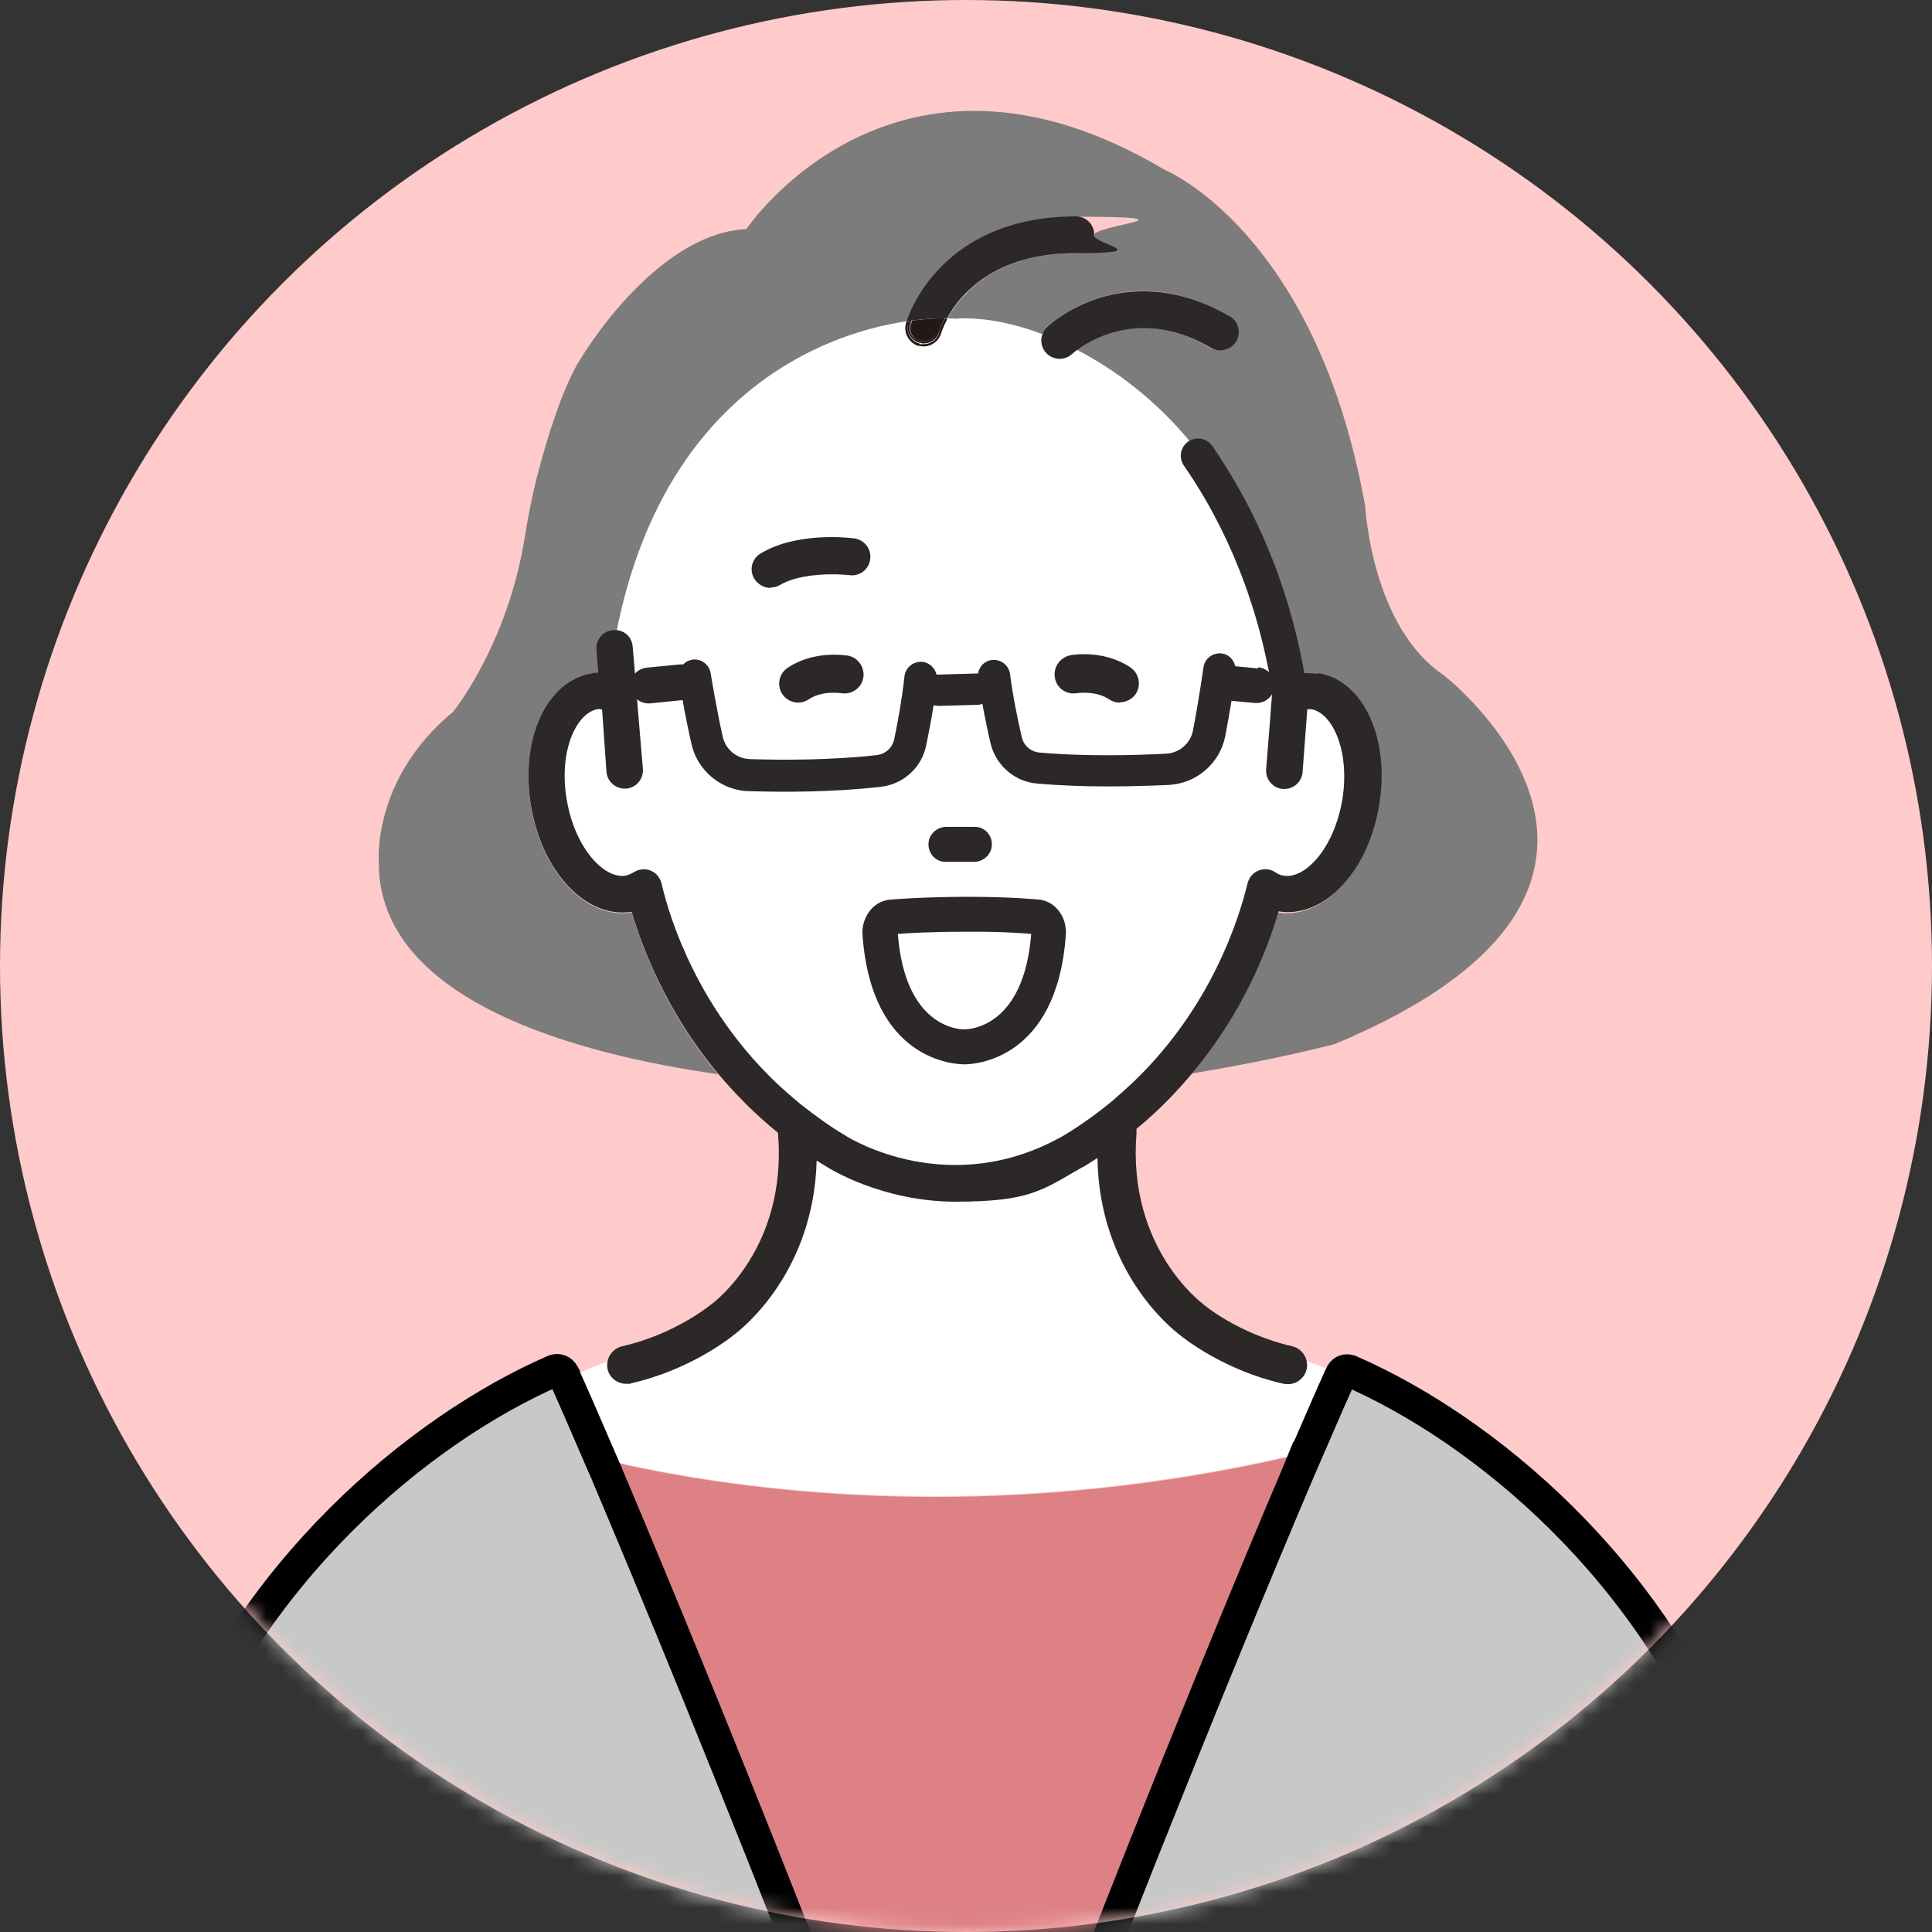
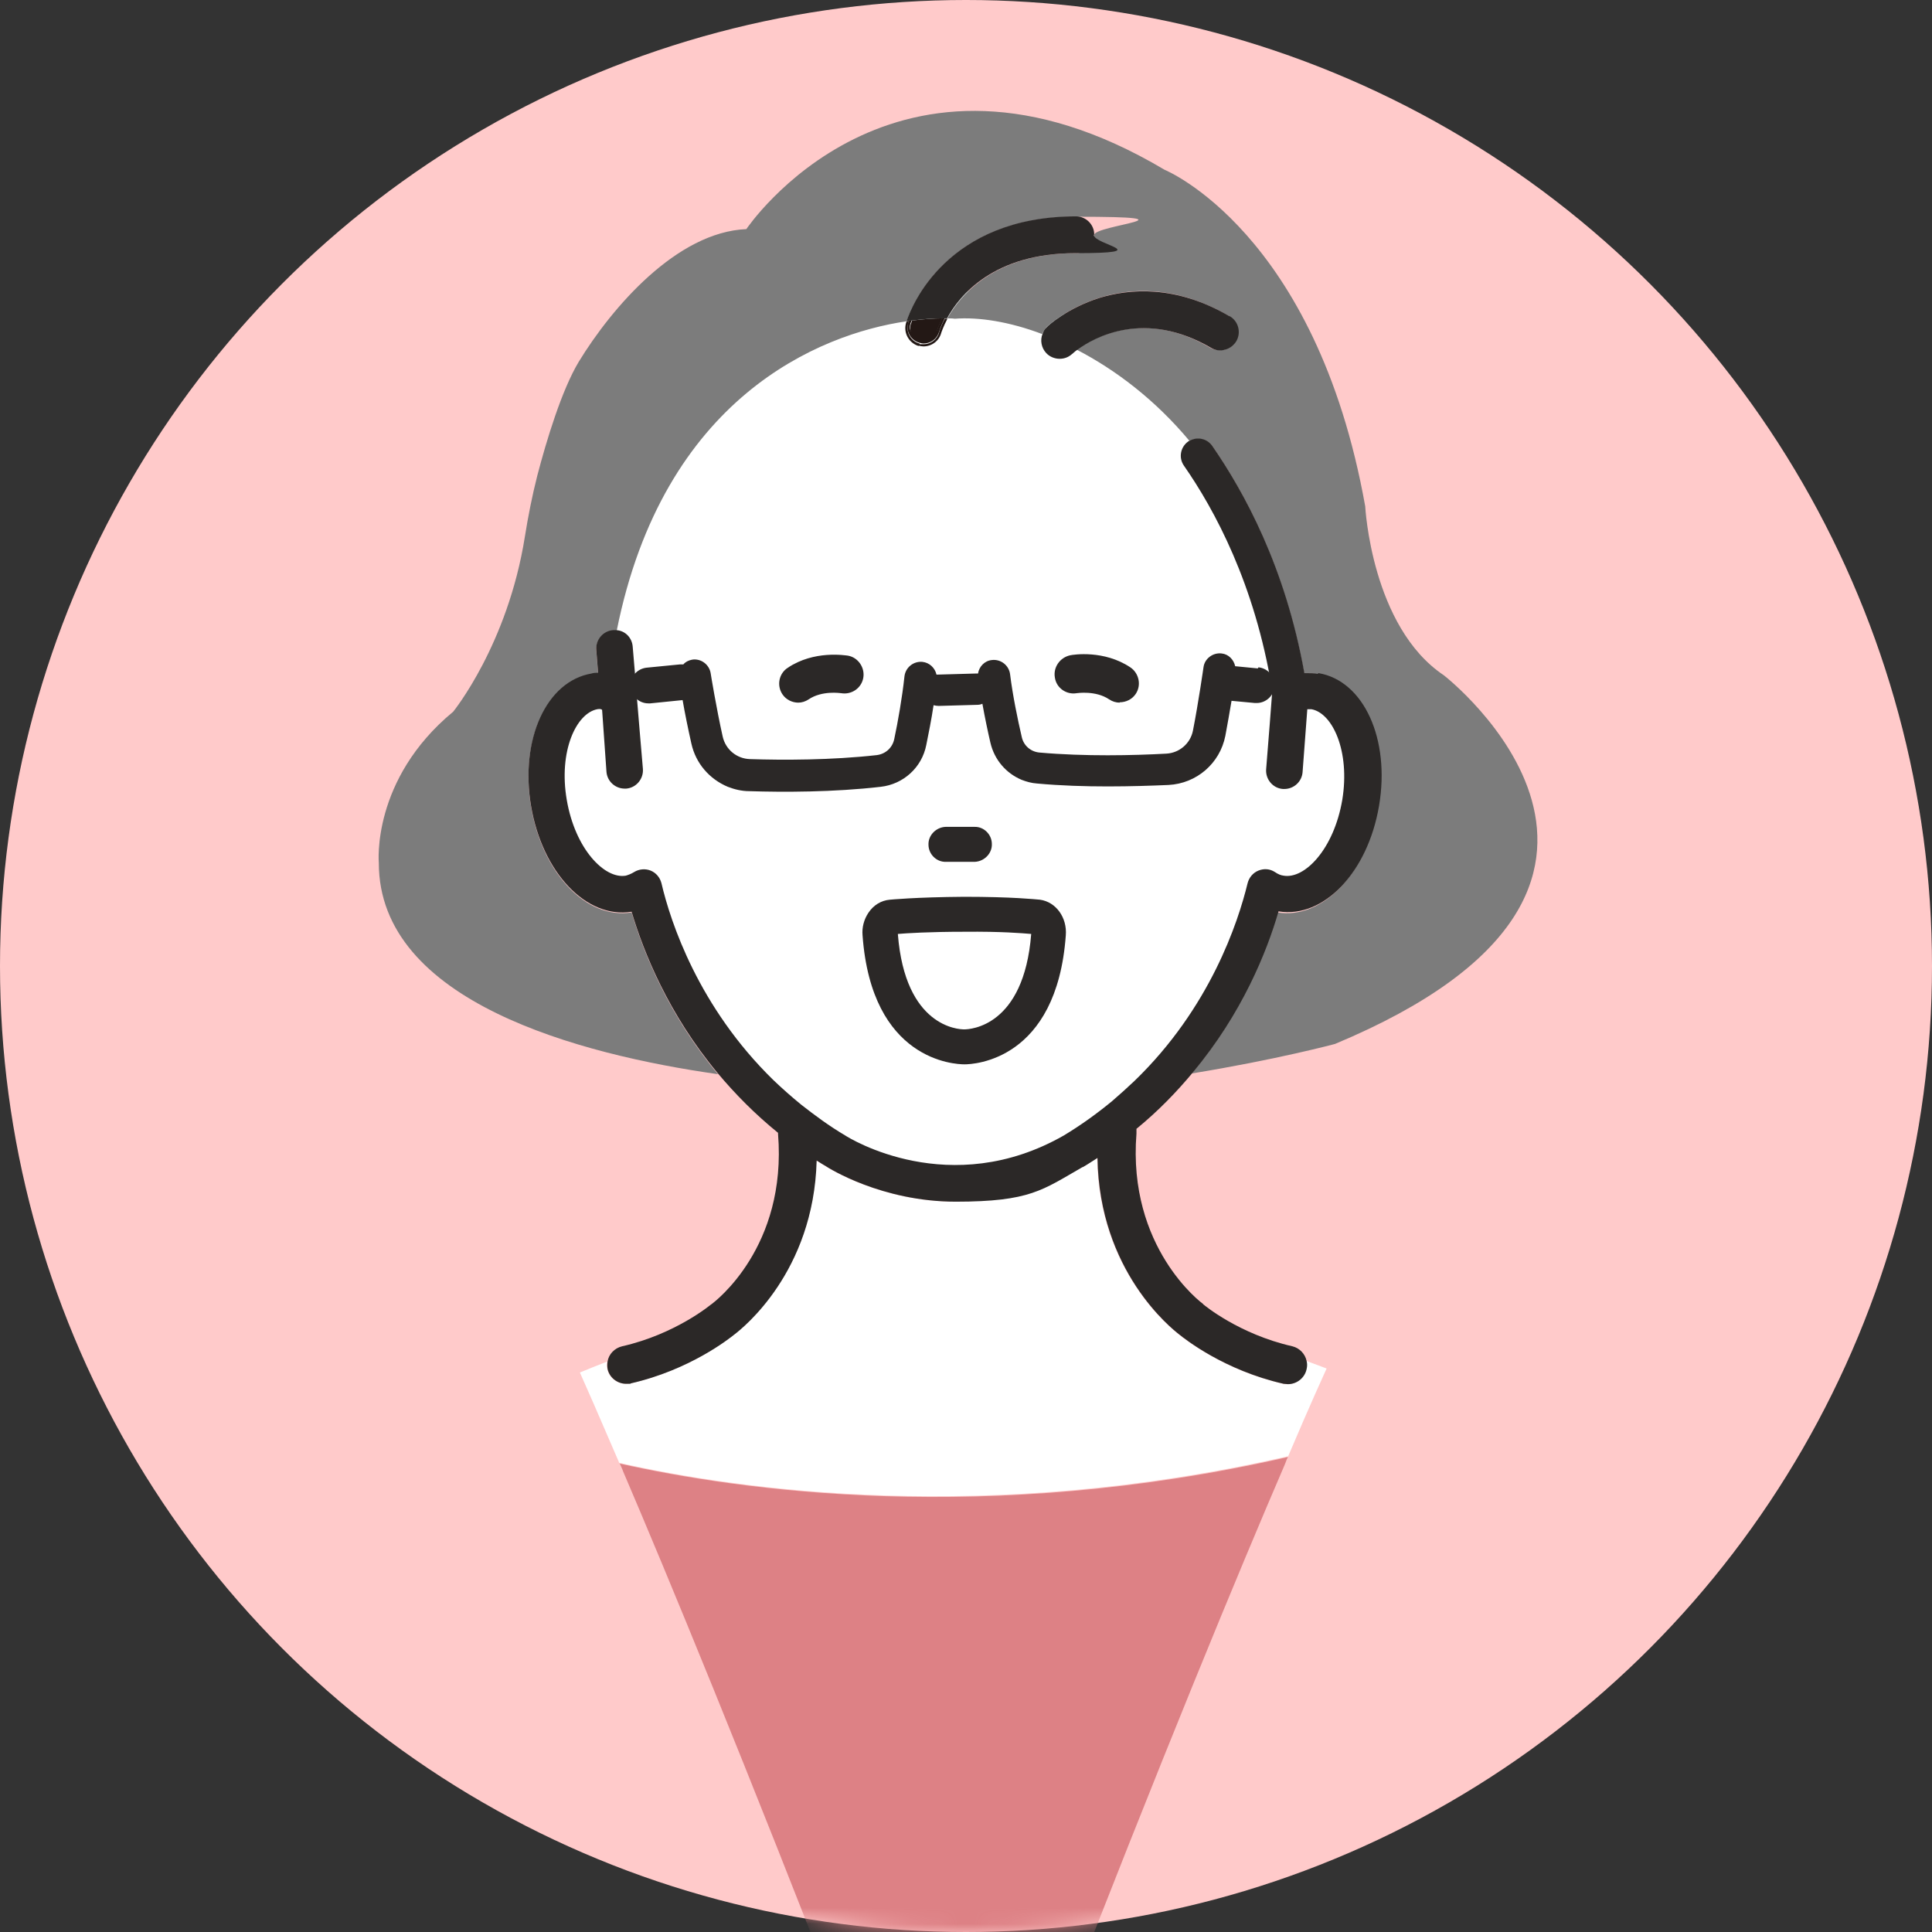
<svg xmlns="http://www.w3.org/2000/svg" width="120" height="120" viewBox="0 0 120 120" fill="none">
  <rect x="0" y="0" width="120" height="120" fill="#333333" stroke="none" />
  <circle cx="60" cy="60" r="60" fill="#FFCACA" />
  <mask id="mask0_51_1916" style="mask-type:luminance" maskUnits="userSpaceOnUse" x="0" y="0" width="120" height="120">
    <path d="M60 120C93.137 120 120 93.137 120 60C120 26.863 93.137 0 60 0C26.863 0 0 26.863 0 60C0 93.137 26.863 120 60 120Z" fill="white" />
  </mask>
  <g mask="url(#mask0_51_1916)">
    <path d="M51.561 19.412C51.561 19.412 35.633 27.217 38.507 42.353C38.507 42.353 33.733 42.036 34.208 49.208C34.208 49.208 34.525 56.38 40.09 55.43C40.09 55.43 42.647 71.833 59.525 73.416C59.525 73.416 73.869 73.575 78.484 55.588C78.484 55.588 84.706 57.172 84.706 47.149C84.706 47.149 84.072 41.901 80.249 43.167C80.249 43.167 76.425 11.154 51.584 19.434L51.561 19.412Z" fill="white" />
    <path d="M32.986 50.113C32.285 45.973 33.937 42.353 36.742 41.878C36.878 41.855 37.014 41.833 37.149 41.833L37.036 40.407C36.991 39.797 37.443 39.231 38.077 39.186C38.145 39.186 38.235 39.186 38.303 39.186C41.199 24.683 50.882 20.747 56.312 19.955C56.606 19.05 58.823 13.462 66.832 13.462C74.841 13.462 67.964 13.982 67.964 14.593C67.964 15.204 67.443 15.724 66.832 15.724C61.765 15.724 59.638 18.349 58.846 19.774C59.004 19.774 59.163 19.774 59.299 19.797C60.792 19.683 62.692 19.977 64.728 20.747C64.796 20.588 64.887 20.453 65 20.317C65.045 20.272 66.267 19.14 68.258 18.507C70.09 17.919 72.986 17.647 76.335 19.638C76.878 19.955 77.059 20.656 76.742 21.199C76.584 21.471 76.335 21.652 76.041 21.72C75.746 21.787 75.43 21.742 75.181 21.606C71.063 19.163 67.896 20.973 66.878 21.72C69.276 22.964 71.742 24.819 73.891 27.398C74.366 27.127 74.977 27.262 75.294 27.715C77.285 30.566 79.841 35.294 81.018 41.901L81.131 41.833C81.357 41.833 81.606 41.833 81.832 41.878C84.638 42.353 86.29 45.973 85.588 50.113C84.887 54.254 82.149 57.127 79.344 56.674C78.597 59.163 77.081 62.986 74.027 66.674C79.299 65.815 82.918 64.842 82.918 64.842C106.493 55 89.683 41.946 89.683 41.946C85.181 38.937 84.796 31.448 84.796 31.448C81.742 14.367 72.33 10.543 72.33 10.543C55.52 0.543 46.357 14.231 46.357 14.231C42.036 14.412 38.009 19.095 35.95 22.466C34.887 24.231 33.937 27.376 33.371 29.548C33.054 30.792 32.805 32.059 32.602 33.326C31.538 40.045 28.145 44.208 28.145 44.208C23.054 48.416 23.529 53.597 23.529 53.597C23.529 62.217 35.995 65.498 44.593 66.72C41.516 63.032 39.977 59.186 39.231 56.674C36.425 57.127 33.688 54.254 32.986 50.113Z" fill="#7C7C7C" />
    <path d="M80 90.475C81.403 87.172 82.217 85.407 82.398 85C82.036 84.865 81.606 84.706 81.131 84.525C81.176 84.683 81.176 84.865 81.131 85.046C81.018 85.588 80.52 85.973 79.977 85.973C79.434 85.973 79.796 85.973 79.706 85.951C76.018 85.113 73.575 83.168 73.235 82.896C72.737 82.512 68.258 78.96 68.145 71.923C67.851 72.104 67.556 72.308 67.24 72.489C67.24 72.489 67.24 72.489 67.217 72.489C64.728 73.914 62.081 74.638 59.344 74.638C54.728 74.638 51.425 72.534 51.29 72.444C51.086 72.331 50.905 72.195 50.701 72.082C50.52 79.005 46.109 82.489 45.611 82.874C45.272 83.145 42.828 85.091 39.14 85.928C39.05 85.928 38.959 85.951 38.869 85.951C38.326 85.951 37.828 85.566 37.715 85.023C37.67 84.865 37.67 84.706 37.715 84.57C37.127 84.797 36.561 85.023 36.018 85.249C36.335 85.951 37.149 87.806 38.462 90.86C45.928 92.534 61.267 94.729 79.977 90.453L80 90.475Z" fill="white" />
    <path d="M57.149 21.177C57.579 21.29 58.054 21.018 58.19 20.588C58.19 20.588 58.28 20.249 58.529 19.774C58.009 19.774 57.375 19.819 56.651 19.91C56.606 20.068 56.561 20.159 56.561 20.159C56.448 20.611 56.697 21.064 57.149 21.199V21.177Z" fill="#231815" />
    <path d="M57.059 21.471C57.149 21.493 57.262 21.516 57.353 21.516C57.873 21.516 58.326 21.177 58.461 20.679C58.461 20.679 58.574 20.317 58.846 19.796C58.801 19.796 58.733 19.796 58.688 19.796C58.416 20.294 58.326 20.634 58.326 20.656C58.212 21.086 57.805 21.38 57.375 21.38C56.946 21.38 57.194 21.38 57.104 21.335C56.584 21.199 56.267 20.656 56.403 20.113C56.403 20.113 56.403 20.045 56.47 19.932C56.425 19.932 56.357 19.932 56.312 19.955C56.289 20.023 56.267 20.068 56.267 20.09C56.108 20.701 56.47 21.312 57.059 21.493V21.471Z" fill="#231815" />
-     <path d="M58.507 19.774C58.258 20.249 58.167 20.588 58.167 20.588C58.054 21.018 57.579 21.289 57.127 21.176C56.674 21.063 56.403 20.588 56.538 20.136C56.538 20.136 56.561 20.045 56.629 19.887C56.584 19.887 56.516 19.887 56.47 19.887C56.425 20 56.403 20.068 56.403 20.068C56.267 20.588 56.561 21.131 57.104 21.289C57.194 21.312 57.285 21.335 57.375 21.335C57.805 21.335 58.212 21.041 58.326 20.611C58.326 20.611 58.439 20.249 58.688 19.751C58.62 19.751 58.575 19.751 58.529 19.751L58.507 19.774Z" fill="#231815" />
+     <path d="M58.507 19.774C58.258 20.249 58.167 20.588 58.167 20.588C56.674 21.063 56.403 20.588 56.538 20.136C56.538 20.136 56.561 20.045 56.629 19.887C56.584 19.887 56.516 19.887 56.47 19.887C56.425 20 56.403 20.068 56.403 20.068C56.267 20.588 56.561 21.131 57.104 21.289C57.194 21.312 57.285 21.335 57.375 21.335C57.805 21.335 58.212 21.041 58.326 20.611C58.326 20.611 58.439 20.249 58.688 19.751C58.62 19.751 58.575 19.751 58.529 19.751L58.507 19.774Z" fill="#231815" />
    <path d="M67.964 14.57C67.964 13.937 67.443 13.439 66.832 13.439C58.823 13.439 56.606 19.027 56.312 19.932C56.357 19.932 56.425 19.932 56.47 19.91C56.516 19.91 56.584 19.91 56.629 19.91C57.353 19.819 57.986 19.774 58.507 19.774C58.575 19.774 58.62 19.774 58.665 19.774C58.733 19.774 58.778 19.774 58.823 19.774C59.593 18.349 61.719 15.724 66.81 15.724C71.9 15.724 67.941 15.204 67.941 14.593L67.964 14.57Z" fill="#2B2827" />
    <path d="M76.357 19.638C73.009 17.67 70.113 17.941 68.28 18.507C66.289 19.14 65.068 20.249 65.022 20.317C64.887 20.43 64.796 20.588 64.751 20.747C64.593 21.131 64.683 21.607 64.977 21.923C65.181 22.15 65.498 22.285 65.814 22.285C66.131 22.285 66.38 22.172 66.584 21.991C66.606 21.991 66.719 21.855 66.923 21.72C67.941 20.973 71.086 19.186 75.226 21.607C75.498 21.765 75.792 21.81 76.086 21.72C76.38 21.652 76.629 21.448 76.787 21.199C77.104 20.656 76.923 19.955 76.38 19.638H76.357Z" fill="#2B2827" />
    <path d="M38.484 90.882C38.53 90.973 38.552 91.04 38.597 91.131C38.62 91.199 38.665 91.267 38.688 91.357C41.448 97.805 46.199 109.298 52.941 126.674C53.009 126.832 53.032 127.013 53.032 127.172V145.384H65.272V127.172C65.272 126.991 65.294 126.832 65.362 126.674C72.24 108.936 77.059 97.33 79.797 90.973C79.819 90.905 79.865 90.814 79.887 90.746C79.91 90.656 79.955 90.588 80 90.498C61.29 94.774 45.973 92.579 38.484 90.905V90.882Z" fill="#DD8185" />
-     <path d="M34.438 85.129C34.647 85.043 34.888 85.143 34.977 85.332L34.998 85.379L35.019 85.413V85.414L35.02 85.415C35.022 85.42 35.027 85.429 35.033 85.442L35.112 85.621L35.12 85.64L35.13 85.661C35.286 86.007 35.567 86.642 35.973 87.572L37.565 91.254L37.602 91.338L37.619 91.365C37.62 91.368 37.622 91.372 37.624 91.376C37.629 91.389 37.635 91.405 37.643 91.422C37.649 91.439 37.659 91.458 37.668 91.479C37.694 91.555 37.718 91.615 37.734 91.649C37.739 91.659 37.745 91.671 37.748 91.678L37.752 91.688L37.767 91.724C40.501 98.187 45.271 109.648 52.009 127.013L52.022 127.007L52 127.023C52.001 127.026 52.002 127.03 52.004 127.04C52.006 127.052 52.01 127.078 52.01 127.126V144.339H9.257C9.253 139.588 9.381 134.267 9.839 130.161L9.84 130.162C9.858 130.005 9.835 129.866 9.832 129.843C9.824 129.787 9.813 129.729 9.803 129.678C9.782 129.575 9.753 129.442 9.72 129.295C9.652 128.995 9.559 128.587 9.457 128.077C9.254 127.058 9.015 125.632 8.885 123.912C8.623 120.467 8.796 115.859 10.535 110.969C15.267 97.704 26.096 88.752 34.438 85.129Z" fill="#C7C8C8" stroke="black" stroke-width="2" />
-     <path d="M83.326 85.314C83.418 85.151 83.627 85.064 83.841 85.152C92.054 88.718 102.698 97.448 107.52 110.372L107.746 110.991V110.992C109.485 115.87 109.657 120.473 109.396 123.915C109.265 125.633 109.027 127.058 108.824 128.077C108.722 128.587 108.629 128.995 108.561 129.295C108.555 129.321 108.549 129.347 108.543 129.372L108.318 129.486L108.395 130.179C108.854 134.286 108.962 139.607 108.974 144.385H66.226V127.172C66.226 127.139 66.228 127.11 66.232 127.087L66.236 127.068L66.243 127.053L66.249 127.037C73.145 109.309 77.961 97.735 80.671 91.365L80.687 91.328L80.698 91.296C80.701 91.287 80.706 91.275 80.715 91.253C80.723 91.235 80.735 91.207 80.747 91.178C80.75 91.17 80.752 91.16 80.756 91.15C80.787 91.088 80.832 90.991 80.871 90.893L80.873 90.894C82.223 87.765 82.998 86.012 83.224 85.521C83.268 85.451 83.3 85.382 83.326 85.314Z" fill="#C7C8C8" stroke="black" stroke-width="2" />
    <path d="M81.832 41.855C81.606 41.81 81.357 41.81 81.131 41.81H81.018C79.841 35.226 77.285 30.566 75.294 27.692C74.977 27.24 74.366 27.104 73.891 27.376C73.869 27.376 73.823 27.398 73.801 27.421C73.326 27.76 73.19 28.416 73.529 28.914C75.452 31.674 77.941 36.29 79.004 42.783C79.004 42.896 79.004 42.67 79.004 42.783V43.167L78.869 44.932L78.642 47.783C78.597 48.394 79.05 48.959 79.683 49.005C79.706 49.005 79.751 49.005 79.773 49.005C80.362 49.005 80.859 48.552 80.905 47.964L81.199 44.05C81.289 44.05 81.448 44.05 81.448 44.05C82.76 44.276 83.869 46.652 83.371 49.683C82.85 52.738 81.04 54.615 79.728 54.389C79.547 54.367 79.389 54.299 79.185 54.163C78.869 53.959 78.507 53.937 78.167 54.072C77.828 54.208 77.579 54.502 77.489 54.864C76.9 57.285 75.158 62.602 70.475 67.127C70.022 67.557 69.57 67.964 69.072 68.394C68.167 69.14 67.172 69.864 66.086 70.52C59.004 74.57 52.76 70.701 52.489 70.52C51.493 69.932 50.611 69.276 49.773 68.62C49.163 68.122 48.574 67.602 48.032 67.082C43.393 62.557 41.651 57.285 41.086 54.864C40.995 54.502 40.746 54.208 40.407 54.072C40.068 53.937 39.683 53.982 39.389 54.163C39.208 54.276 39.027 54.344 38.869 54.389C37.556 54.615 35.724 52.738 35.203 49.683C34.683 46.652 35.792 44.299 37.104 44.05C37.104 44.05 37.33 44.005 37.398 44.095L37.669 47.941C37.715 48.529 38.212 48.982 38.801 48.982C39.389 48.982 38.869 48.982 38.891 48.982C39.502 48.937 39.977 48.394 39.932 47.76L39.728 45.362L39.547 43.19C39.547 43.145 39.547 43.122 39.547 43.077V42.919C39.525 42.919 39.298 40.158 39.298 40.158C39.253 39.615 38.846 39.186 38.303 39.14C38.235 39.14 38.145 39.14 38.077 39.14C37.466 39.186 36.991 39.729 37.036 40.362L37.149 41.787C37.013 41.787 36.878 41.787 36.742 41.833C33.936 42.308 32.285 45.928 32.986 50.068C33.688 54.208 36.425 57.081 39.23 56.629C39.977 59.14 41.516 62.986 44.593 66.674C45.656 67.941 46.878 69.186 48.326 70.362C48.326 70.385 48.326 70.407 48.326 70.43C48.891 77.466 44.411 80.837 44.208 80.996C44.185 80.996 44.163 81.041 44.14 81.041C44.14 81.041 41.946 82.873 38.642 83.62C38.167 83.733 37.805 84.118 37.737 84.57C37.715 84.729 37.715 84.864 37.737 85.023C37.85 85.566 38.348 85.95 38.891 85.95C39.434 85.95 39.072 85.95 39.163 85.928C42.85 85.091 45.294 83.145 45.633 82.873C46.131 82.489 50.543 79.005 50.724 72.082C50.905 72.195 51.108 72.33 51.312 72.444C51.448 72.534 54.751 74.638 59.366 74.638C63.982 74.638 64.751 73.914 67.24 72.489C67.24 72.489 67.24 72.489 67.262 72.489C67.579 72.308 67.873 72.104 68.167 71.923C68.28 78.959 72.76 82.511 73.258 82.896C73.597 83.168 76.04 85.113 79.728 85.95C79.819 85.95 79.909 85.973 80 85.973C80.543 85.973 81.04 85.588 81.154 85.045C81.199 84.864 81.199 84.683 81.154 84.525C81.063 84.095 80.724 83.733 80.271 83.62C76.968 82.873 74.796 81.063 74.773 81.041C74.751 81.041 74.728 80.996 74.706 80.973C74.66 80.95 70.022 77.511 70.588 70.407C70.588 70.317 70.588 70.204 70.588 70.113C71.945 69.005 73.099 67.805 74.095 66.606C77.149 62.941 78.688 59.118 79.412 56.606C82.217 57.059 84.954 54.186 85.656 50.045C86.357 45.905 84.706 42.285 81.9 41.81L81.832 41.855Z" fill="#2B2827" />
    <path d="M78.122 41.516L76.72 41.38C76.629 40.973 76.312 40.634 75.882 40.588C75.34 40.52 74.819 40.905 74.751 41.448C74.751 41.448 74.434 43.665 74.095 45.385C73.937 46.177 73.258 46.765 72.444 46.81C70.407 46.923 67.376 46.991 64.57 46.742C64.027 46.697 63.575 46.312 63.462 45.769C63.213 44.706 62.896 43.167 62.738 41.878C62.67 41.335 62.172 40.928 61.606 40.996C61.154 41.041 60.815 41.403 60.747 41.833C60.702 41.833 60.656 41.833 60.634 41.833L58.235 41.901C58.235 41.901 58.19 41.901 58.167 41.901C58.077 41.493 57.738 41.154 57.285 41.109C56.742 41.063 56.244 41.448 56.177 42.014C56.041 43.303 55.769 44.842 55.543 45.905C55.43 46.448 55 46.833 54.457 46.901C51.652 47.217 48.62 47.217 46.584 47.149C45.769 47.127 45.068 46.561 44.887 45.747C44.502 44.027 44.14 41.833 44.14 41.81C44.05 41.267 43.529 40.883 42.986 40.973C42.76 41.018 42.579 41.109 42.444 41.267C42.376 41.267 42.308 41.267 42.24 41.267L40.158 41.471C39.548 41.539 39.095 42.081 39.163 42.692C39.231 43.258 39.706 43.688 40.272 43.688C40.837 43.688 40.34 43.688 40.385 43.688L42.398 43.484C42.534 44.276 42.738 45.272 42.941 46.177C43.213 47.421 44.072 48.394 45.204 48.869C45.611 49.027 46.063 49.14 46.539 49.14C48.643 49.208 51.787 49.208 54.706 48.869C56.109 48.711 57.263 47.67 57.534 46.267C57.67 45.588 57.851 44.706 57.986 43.801C58.077 43.824 58.19 43.846 58.303 43.846L60.702 43.778C60.815 43.778 60.928 43.756 61.018 43.711C61.177 44.593 61.358 45.453 61.516 46.131C61.765 47.195 62.489 48.032 63.462 48.439C63.756 48.552 64.073 48.643 64.412 48.665C67.353 48.937 70.475 48.846 72.579 48.756C74.321 48.665 75.769 47.421 76.109 45.702C76.244 44.977 76.38 44.208 76.493 43.529L77.941 43.665C77.987 43.665 78.009 43.665 78.054 43.665C78.62 43.665 79.095 43.235 79.163 42.67C79.231 42.059 78.778 41.516 78.168 41.448L78.122 41.516Z" fill="#2B2827" />
-     <path d="M47.851 36.516C47.466 36.516 47.081 36.312 46.855 35.95C46.516 35.407 46.697 34.684 47.262 34.367C49.48 33.032 52.692 33.394 53.054 33.439C53.688 33.53 54.14 34.095 54.05 34.729C53.982 35.362 53.394 35.815 52.76 35.724C51.991 35.634 49.751 35.566 48.439 36.335C48.258 36.448 48.054 36.493 47.851 36.493V36.516Z" fill="#2B2827" />
    <path d="M58.756 53.53H60.543C61.131 53.507 61.629 53.009 61.606 52.421C61.606 51.833 61.109 51.335 60.52 51.358H58.733C58.145 51.38 57.647 51.878 57.67 52.466C57.67 53.054 58.167 53.552 58.756 53.53Z" fill="#2B2827" />
    <path d="M59.909 66.108C59.298 66.108 54.14 65.882 53.575 58.099C53.529 57.602 53.665 57.104 53.937 56.697C54.253 56.221 54.728 55.927 55.271 55.882C55.271 55.882 56.855 55.724 59.887 55.701C62.873 55.701 64.321 55.859 64.593 55.882C65.588 56.018 66.289 56.991 66.199 58.099C65.633 65.882 60.475 66.108 59.909 66.108ZM55.769 58.032C56.222 63.778 59.525 63.937 59.887 63.937C60.249 63.937 63.597 63.778 64.05 58.009C63.507 57.964 62.194 57.85 59.909 57.873C57.692 57.873 56.312 57.964 55.769 58.009V58.032Z" fill="#2B2827" />
    <path d="M49.593 43.643C49.208 43.643 48.824 43.462 48.597 43.122C48.235 42.579 48.371 41.833 48.937 41.471C50.566 40.385 52.466 40.702 52.67 40.724C53.303 40.837 53.733 41.471 53.62 42.104C53.507 42.738 52.896 43.168 52.24 43.054C52.195 43.054 51.063 42.873 50.226 43.439C50.023 43.575 49.796 43.643 49.57 43.643H49.593Z" fill="#2B2827" />
    <path d="M69.548 43.642C69.321 43.642 69.095 43.575 68.892 43.439C68.055 42.873 66.901 43.054 66.878 43.054C66.245 43.167 65.611 42.738 65.52 42.081C65.407 41.448 65.837 40.837 66.471 40.701C66.674 40.656 68.575 40.362 70.204 41.448C70.747 41.81 70.905 42.557 70.543 43.099C70.317 43.439 69.932 43.62 69.548 43.62V43.642Z" fill="#2B2827" />
  </g>
</svg>